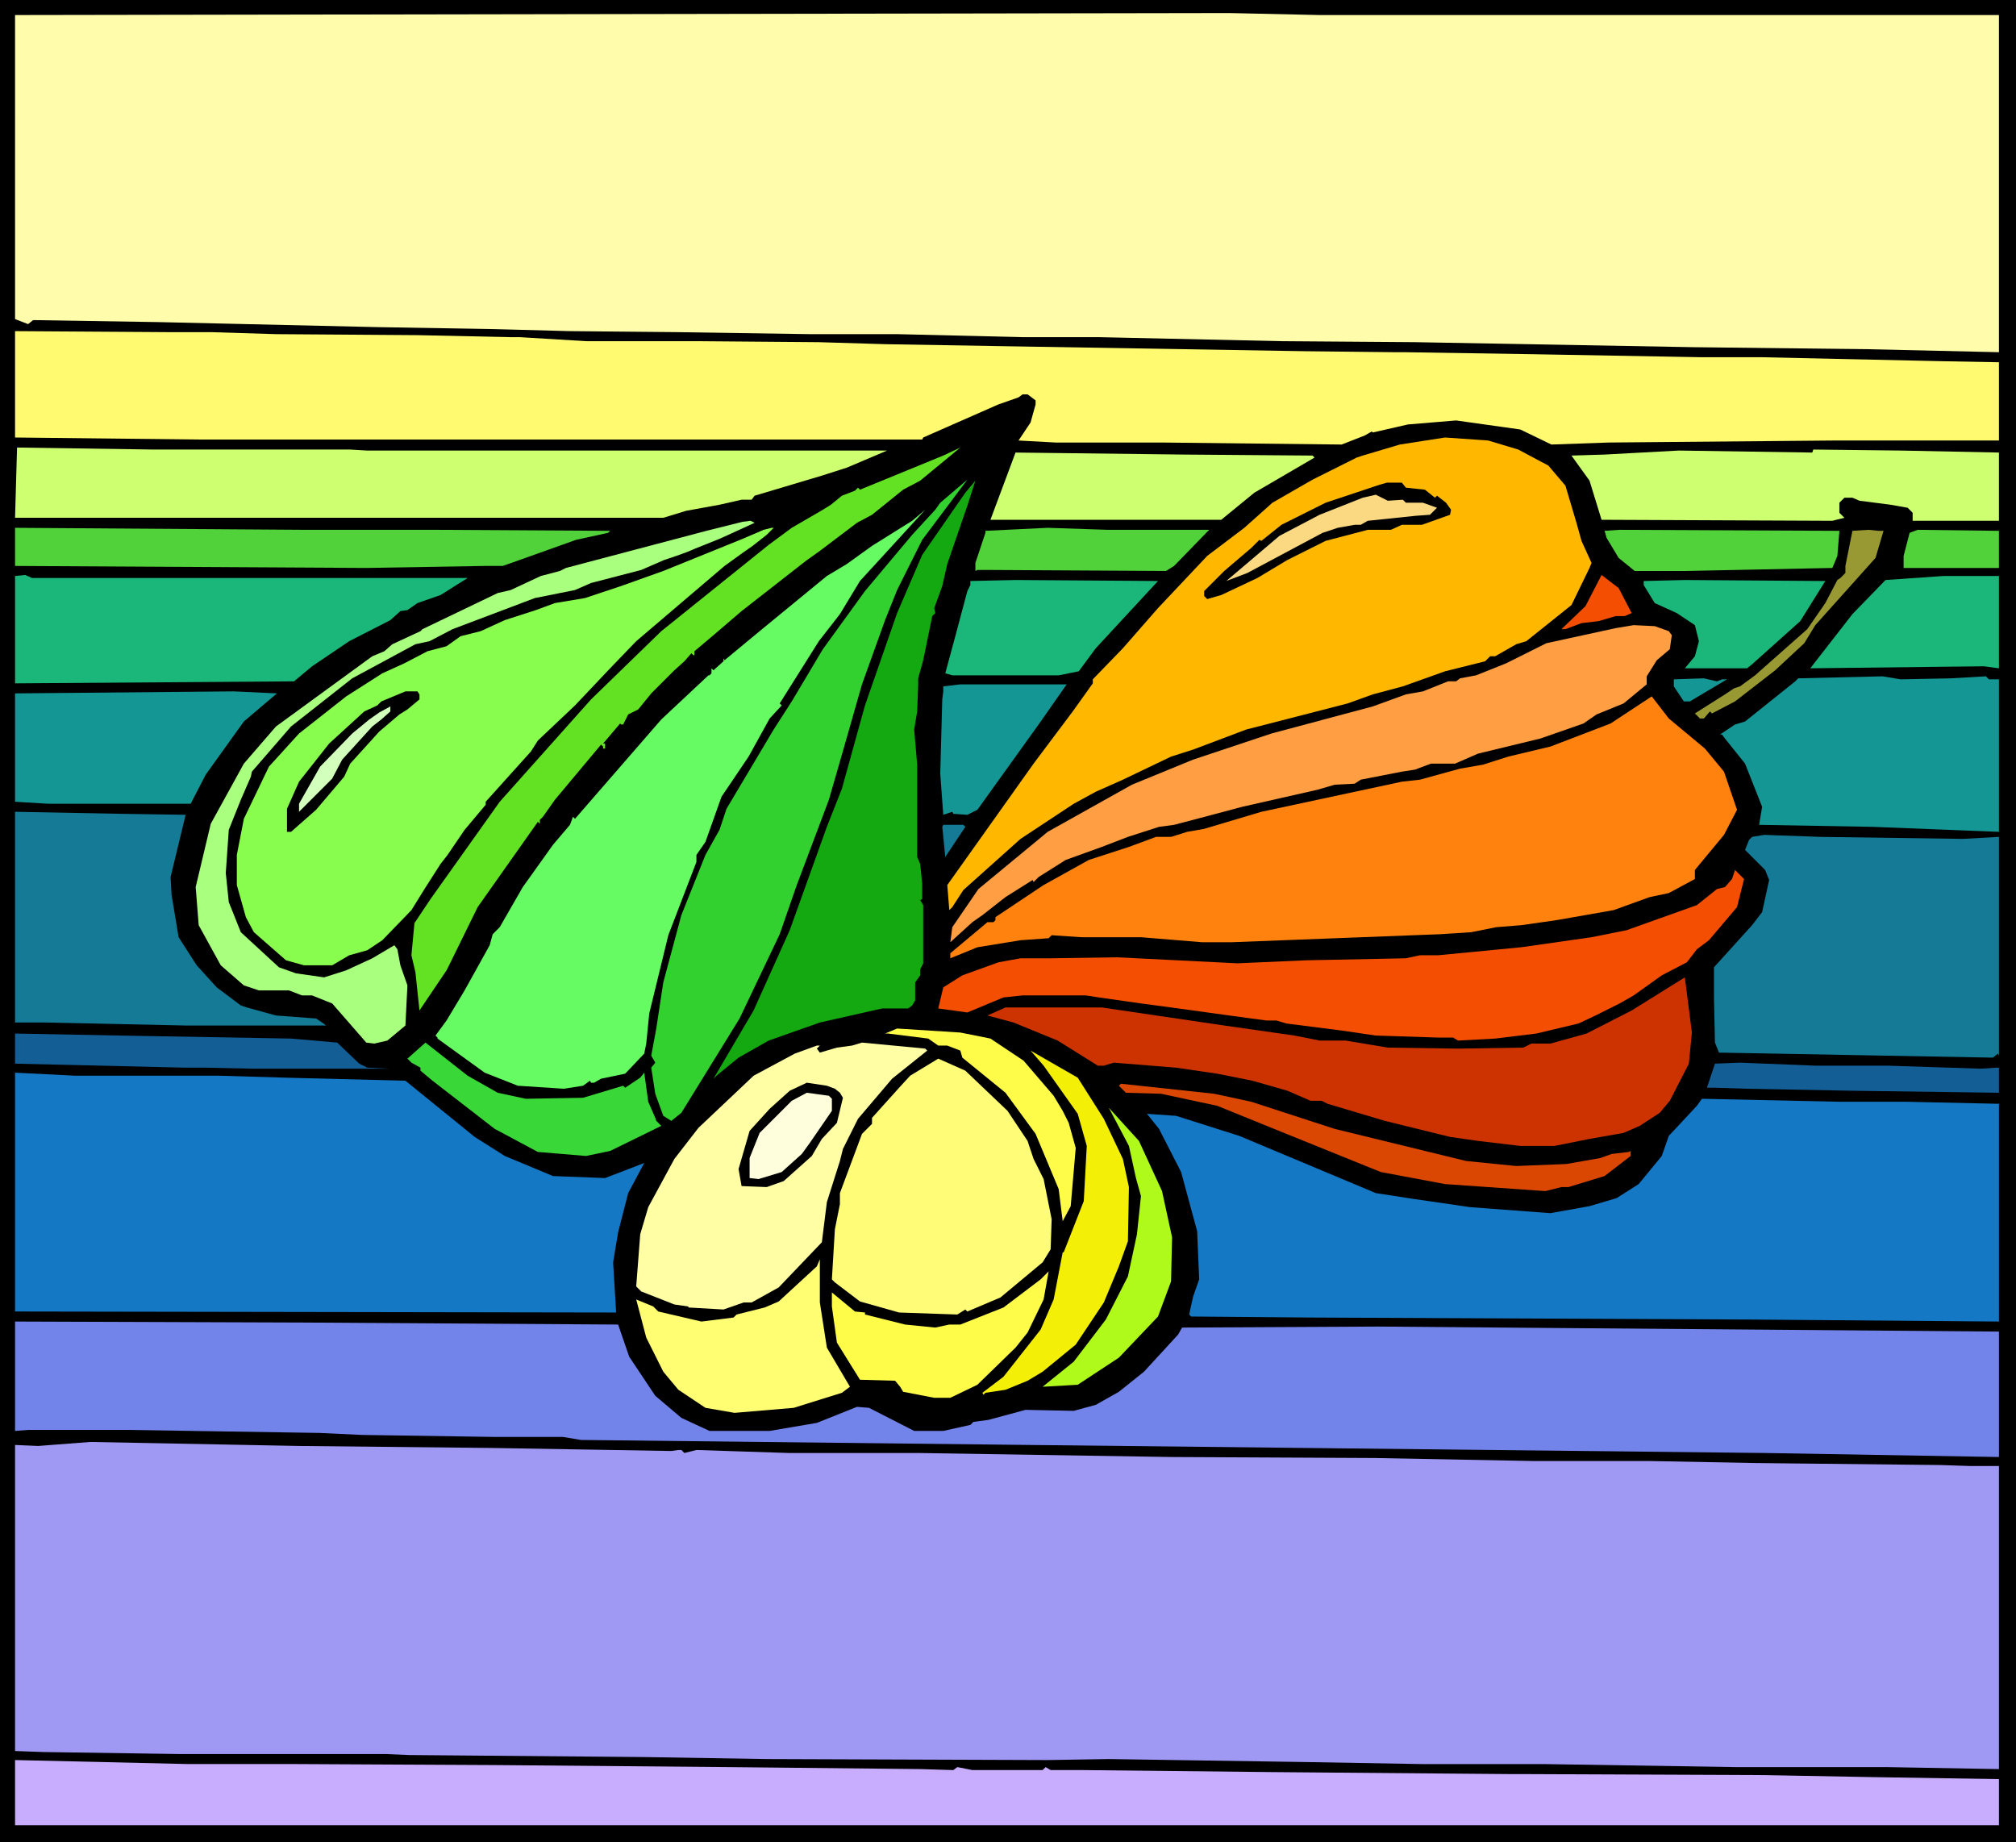
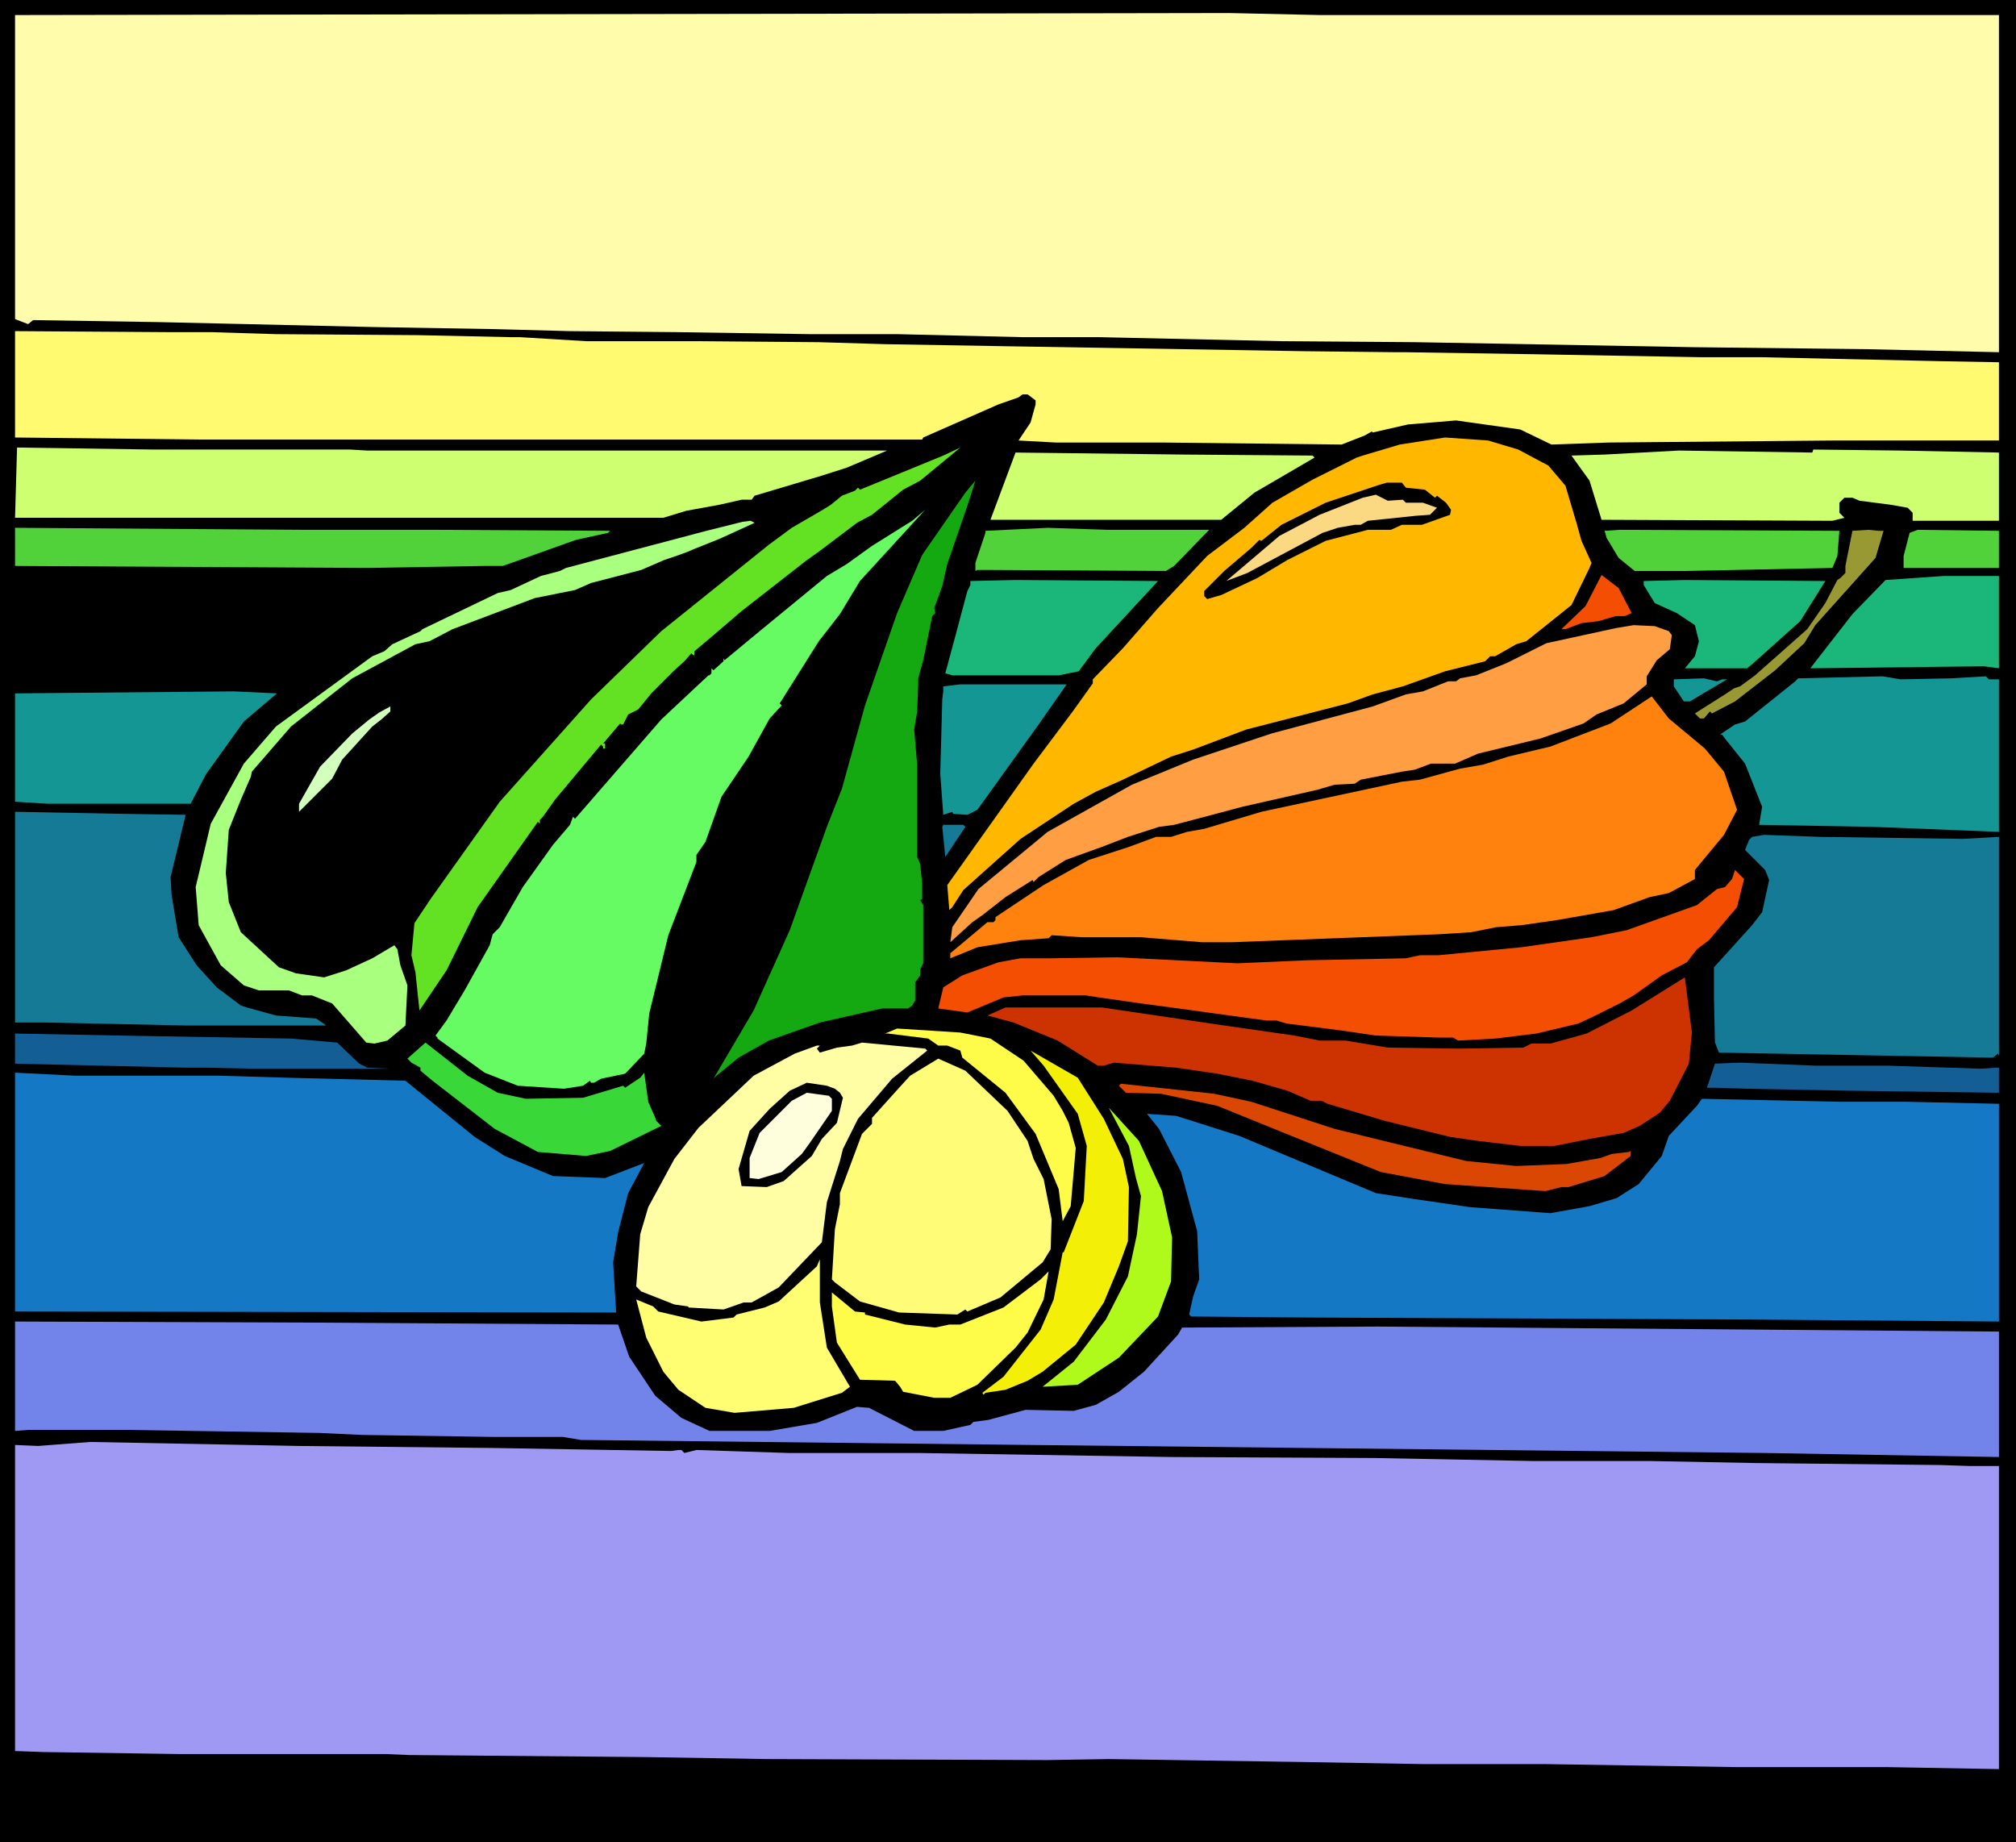
<svg xmlns="http://www.w3.org/2000/svg" width="6.691in" height="6.114in" fill-rule="evenodd" stroke-linecap="round" preserveAspectRatio="none" viewBox="0 0 2009 1836">
  <style>.brush1{fill:#000}.pen1{stroke:none}.brush5{fill:#cdff70}.brush12{fill:#51d13a}.brush15{fill:#1ab67a}.brush16{fill:#f34e02}.brush23{fill:#fffc49}.brush24{fill:#145e96}.brush29{fill:#1478c5}</style>
  <path d="M2009 1836H0V0h2009v1836z" class="pen1 brush1" />
  <path d="M1992 15v336l-131-3-173-2-278-5-133-1-182-4h-76l-125-3h-87l-133-2-106-1-75-2-117-2-218-5-125-2-5 4-13-5V15l1210-2 90 2h677z" class="pen1" style="fill:#fffcab" />
  <path d="M181 331h29l65 2 141 1 93 2h9l66 4h110l122 1 66 2 118 2 300 5 90 1h10l128 2 168 3h60l181 4 55 1v78h-166l-223 2-57 2-31-15-64-9-48 4-35 8-1-1-7 4-23 9-179-2h-106l-37-2 12-18 5-18v-4l-8-6h-5l-4 3-20 7-75 33-1 2H196l-181-2V330l152 1h14z" class="pen1" style="fill:#fffa70" />
  <path d="m1513 448 30 16 17 20 11 37 5 18 10 22-2 5-18 37-45 36-10 3-21 12h-5l-5 5-40 10-42 15-30 8-25 9-31 8-70 18-53 20-22 7-48 23-27 12-22 12-53 35-57 51-11 17-3 3-2-25 86-121 39-52 20-28v-4l30-31 35-40 49-52 37-28 28-25 40-23 44-22 6-2 37-11 45-7 43 3 30 9z" class="pen1" style="fill:#ffb700" />
  <path d="m349 448 17 1h518l-40 17-25 8-67 20-3 4h-10l-22 5-33 6-23 7H15l2-70 136 2h196z" class="pen1 brush5" />
  <path d="m900 488-31 25-15 8-37 28-14 10-64 50-28 24-19 16v4h-1l-2-2-7 8-10 9-23 23-13 16-10 5-5 10h-2l-1-1-17 20h2v5h-2v-2l-2-2-46 55-12 17-3 3v4l-2-2-60 85-27 55-4 8-27 40-4-38-4-17 3-32 16-24 69-97 91-102 70-68 107-86 23-17 31-18 8-5 11-9 13-5 3-3 2 2 83-34 17-8-40 33-17 9z" class="pen1" style="fill:#63e223" />
  <path d="M1992 451v68h-86v-8l-5-5-17-3-31-4-7-3h-8l-5 5v10l5 5-12 3-230-1-12-39-18-25 33-1 74-4 133 2 1-3 87 1 98 2zm-684 3 2 2-60 35-33 27H987l25-67 168 2 128 1z" class="pen1 brush5" />
-   <path d="m894 588-12 30-23 64-20 70-13 45-9 24-23 61-17 49-40 84-58 94-10 8-8-5-8-22-4-26 4-5-4-7 5-27 7-46 18-67 24-60 14-25 7-21 47-79 18-28 31-52 42-58 47-56 23-25 5-7 27-23-45 60-25 50z" class="pen1" style="fill:#33d130" />
  <path d="m944 562-5 22-8 22 1 5-3 3-9 44-5 18v6l-1 27-3 18 3 35v92l3 7 2 20v15l-2 1 3 5v58l-3 6v6l-5 7v18l-3 5-4 3h-26l-62 14-51 18-30 17-22 18-3 3 40-68 36-80 37-103 15-38 23-83 32-92 25-58 43-62 10-12-8 25-20 58z" class="pen1" style="fill:#14a911" />
  <path d="m1401 486 19 2 10 8 2-2 9 7 5 7-1 5-28 10h-20l-11 5h-23l-42 11-38 19-30 18-36 17-14 4-3-3v-5l20-20 27-23 8-8 2 1 20-16 44-22 54-18 7-2h15l4 5z" class="pen1 brush1" />
  <path d="m1398 498 3 3h17l14 5-7 7-14 1-48 5-7 4h-6l-17 3-15 5-75 40-21 8 53-45 40-21 43-17 13-3 12 6 15-1z" class="pen1" style="fill:#fbd982" />
  <path d="m837 612-21 27-39 62 2 2-12 13-21 38-27 40-16 45-9 13v7l-28 73-19 78-3 30-2 10-19 20-24 5-7 4h-3l-1-2-7 5-19 3-46-3-33-13-47-34v-1l-2-2 11-15 18-30 25-45 3-11 7-7 23-40 30-42 17-20 3-8 2 2 86-99 47-44h1l2-2v-5l2 2 10-9v-3l1 2 35-29 67-55 20-12 25-18 40-25 13-11-65 71-20 33z" class="pen1" style="fill:#66fb63" />
  <path d="m717 537-25 10-7 3-11 4-12 4-23 10-50 13-16 7-40 8-82 31-23 12-14 3-63 34-61 48-39 45-1 5-10 23-12 30-3 43 3 29 12 30 38 35 17 6 28 4 22-7 26-12 22-13 3 4 3 16 7 20-2 40-18 15-13 3-8-1-34-39-20-8h-10l-13-5h-30l-15-5-23-20-22-40-3-38 15-63 33-60 32-37 96-70 12-5 8-7 28-13 2-2 75-36 13-3 30-14 19-5 6-3 140-37 36-9 8-1 4 2-24 11-11 5z" class="pen1" style="fill:#a9ff7e" />
  <path d="m436 528 172 1-2 2-32 7-56 20-17 6h-18l-118 2-350-2v-38l290 2h131z" class="pen1 brush12" />
-   <path d="m750 544-10 7-18 13-88 75-26 27-35 37-37 35-7 11-45 50v3l-21 25-17 25-7 9-16 25-13 21-29 30-15 10-18 5-17 10h-28l-18-5-32-28-8-15-9-32v-30l7-36 25-52 30-33 47-37 36-23 22-10 23-12 19-5 14-10 20-5 24-11 31-10 19-7 30-5 36-12 42-15 79-32 21-9 8-2h2l-7 7-14 11z" class="pen1" style="fill:#89fd4e" />
  <path d="m1205 528-35 36-8 5-178-1h-10l-2 1v-8l10-30v-2l62-3 60 2h101zm626 26-5 12-145 3h-52l-16-13-12-20-2-7 15-1 219 1-2 25z" class="pen1 brush12" />
  <path d="m1877 529-8 27-60 67-11 18-29 27-40 31-23 12-2-2-6 7h-4l-5-5 30-19 9-6 6-2 15-11 52-46 18-26 12-23 3-2 5-5v-7l7-35 16-1 10 1h5z" class="pen1" style="fill:#993" />
  <path d="M1992 566h-95v-12l6-23 8-3 81 1v37z" class="pen1 brush12" />
-   <path d="m466 576-27 17-23 8-10 7-7 1-10 9-41 21-37 25-18 15-278 2V574l10-1 7 3h434z" class="pen1 brush15" />
  <path d="m1626 611-7 3h-9l-17 5-17 2-16 6h-4l24-23 16-31 17 13 13 25z" class="pen1 brush16" />
  <path d="m1992 666-15-2-173 2 42-54 33-34 58-4h55v92zm-900-20-17 23-20 4H949l-7-2 10-37 12-45 3-6v-4l45-1 142 1-62 67zm702-27-48 43-5 4h-62l10-12 4-15-4-16-18-12-22-10-11-18v-4l41-1 140 1-25 40z" class="pen1 brush15" />
  <path d="m1663 629 3 4-2 14-13 11-5 8-5 8v8l-23 19-27 11-13 9-43 15-62 15-23 10h-24l-16 6-13 2-41 8-6 4-20 1-17 5-75 17-30 8-38 10-15 2-31 10-26 10-36 13-27 17-5 5-1-2-27 17-23 18-10 7-22 20 2-15 26-38 69-57 84-47 61-25 78-26 101-27 33-12 17-3 25-10h8l4-3 16-3 30-12 40-20 69-15 18-3 21 1 14 5z" class="pen1" style="fill:#ff9e43" />
  <path d="m1944 676 35-2 3 3h10v152l-126-5-113-2 3-18-17-43-20-25-3-4h-2l15-10 10-3 50-40 3-3 84-2 18 3 50-1zm-228 1h5l-37 22h-6l-10-15v-7l30-1 13 3 5-2zm-681 45-61 85-10 5-14-1-1-2-9 3-3-41 2-74 1-8v-5l17-2h106l-28 40zm-792-3-38 53-15 29H48l-33-2V691l218-2 43 2-33 28z" class="pen1" style="fill:#149694" />
  <path d="M418 692v5l-12 10-8 5-20 17-29 32-6 13-28 33-25 22h-4v-23l12-27 30-38 35-32 13-6 4-4 24-10h12l2 3z" class="pen1 brush1" />
  <path d="m1699 746 19 23 13 38-13 25-29 35v9l-26 14-19 4-36 13-57 10-35 5-25 2-25 5-31 2-208 8h-29l-61-5h-59l-30-2-3 3-28 2-43 7-27 11v-5l37-31h6l2-2v-3l48-32 45-25 40-13 27-10h15l16-5 17-3 57-17 140-30 18-2 40-11 23-4 25-8 42-10 60-23 41-27 17 22 36 30z" class="pen1" style="fill:#ff820e" />
  <path d="m371 724-30 33-10 19-21 21-12 12v-8l21-37 32-33 17-14 10-7 11-6v5l-9 8-9 7z" class="pen1" style="fill:#d3ffbd" />
  <path d="m185 812-15 62 1 18 7 42 18 28 20 22 24 18 6 2 29 8 40 3 6 4 4 3H186l-141-3H15V809l105 2 65 1zm777 12-20 30-3-30 1-2h20l2 2zm994 12 36-2v218l-1-2-5 4-218-4-55-1-4-10-1-45v-30l38-42 10-13 7-32-4-10-20-20 4-10 3-3 12-2 56 2 142 2z" class="pen1" style="fill:#147a96" />
  <path d="m1731 904-28 33-12 9-10 13-25 13-28 20-14 8-24 12-17 8-42 10-41 5-37 2-5-3h-15l-62-2-34-5-55-7-10-3h-10l-37-5-58-8-30-4-42-6-13-2h-63l-19 2-36 15-29-4 5-21 19-12 36-13 22-4h30l66-1 120 6 69-3 99-2 14-3h18l83-8 70-10 35-7 70-25 20-16 8-2 7-8 3-9 9 9-7 28z" class="pen1 brush16" />
  <path d="m1683 1060-19 37-10 12-20 13-16 7-34 6-35 7h-34l-42-5-28-4-65-16-57-17-6-3h-11l-23-10-35-10-35-7-41-6-62-5-10 3h-6l-40-25-44-18-26-7 18-8h96l122 18 70 10 25 5h26l42 7 70 1 65-1 8-4h19l36-10 45-23 53-33 7 55-3 31z" class="pen1" style="fill:#c30" />
  <path d="m987 1035 33 22 30 35 9 15 6 12 7 25-5 58-8 15-4-32-23-55-30-41-43-35-2-7-13-5h-9l-10-7-40-5h-3l12-5 63 4 30 6z" class="pen1 brush23" />
  <path d="m290 1035 46 4 22 21 8 4 22 1H251l-46-1h-20l-170-4v-30l105 2 170 3z" class="pen1 brush24" />
  <path d="m496 1089 28 6 57-1 40-12 2 2 15-10 4-5 4 29 7 16 1 3 5 5-51 25-24 5-48-4-43-23-62-48-12-10v-3l-9-5-4-4 18-16 42 33 30 17z" class="pen1" style="fill:#39d737" />
  <path d="m924 1047-35 28-34 40-15 30-3 12-13 41-5 40-43 45-27 15h-8l-20 7-35-2v-1l-14-2-33-13-5-5 4-52 8-27 26-48 24-31 55-52 41-22 22-8h3l-3 3 3 4 17-5 15-2 10-3 63 6 2 2z" class="pen1" style="fill:#fffea5" />
  <path d="m1100 1115 19 40 6 28-1 54-9 25-15 36-28 42-33 27-15 9-22 9-20 3-2 2-1-2 21-16 37-47 13-30 9-47h1l20-51 3-55-9-32-34-48-13-15 47 27 26 41z" class="pen1" style="fill:#f3ef06" />
  <path d="m1004 1107 20 30 6 18 10 20 8 40-1 30-8 13-42 35-33 14-2-2-8 5-58-2-39-11-25-19-3-3 3-50 5-25v-11l22-59 10-10v-6l27-30 11-12 28-17 27 12 42 40z" class="pen1" style="fill:#fffd78" />
  <path d="m1881 1062 93 3 15-1h3v25l-146-2-105-2-32-1h-8l8-24 25-1 75 3h72z" class="pen1 brush24" />
  <path d="m218 1072 68 2 118 3 69 56 30 19 48 20 52 2 39-15-16 30-10 39-5 30 3 50-599-1v-238l60 3h143z" class="pen1 brush29" />
  <path d="m832 1085 5 4 3 5-6 25-15 16-10 17-28 25-17 6-25-1-3-17 11-38 20-22 20-18 17-8 20 3 8 3z" class="pen1 brush1" />
  <path d="m1247 1098 83 27 131 32 50 5 50-2 34-6 11-4 17-2 2-1v5l-26 20-36 11h-7l-16 4-100-7-64-12-94-38-69-28-56-12-35-1-7-7 2-2 93 10 37 8z" class="pen1" style="fill:#da4703" />
  <path d="M829 1095v12l-22 32-8 11-20 18-23 7-9-1v-20l10-25 32-32 15-8 22 3 3 3z" class="pen1" style="fill:#fffedc" />
  <path d="m1901 1098 91 2v217l-248-2-438-2-119-1-2-2 4-18 6-17-2-48-16-59-22-43-12-15 29 2 63 20 136 57 39 6 55 8 80 6 39-7 27-8 22-14 23-28 7-20 28-30 5-7 138 3h67z" class="pen1 brush29" />
  <path d="m1158 1187 10 46-1 44-13 35-39 41-41 27-35 2 31-25 32-42 22-43 9-42 4-38-5-18-7-32-20-38 30 33 23 50z" class="pen1" style="fill:#aff91b" />
  <path d="m824 1343 23 39-8 6-48 15-59 5-29-5-27-18-15-18-17-34-10-38 17 7 5 5 43 10 32-4 3-3 28-7 14-6 38-35 3-7v43l7 45z" class="pen1" style="fill:#fffd72" />
  <path d="m1024 1328-12 15-38 37-27 13h-16l-31-6-3-5-5-6-35-1-23-37-5-36v-14l23 19 10 1v2l40 10 30 3 14-3h11l43-17 37-28 8-8-5 28-16 33z" class="pen1 brush23" />
  <path d="m616 1320 11 32 26 39 26 22 28 13h60l47-8 40-16 12 1 45 23h29l27-6 3-3 15-2 37-10 48 1 22-6 23-13 25-20 34-37 4-7 195-1 619 5v125l-233-4-456-5-276-3-448-5-18-3h-68l-132-2-43-2-190-3H28l-13 1v-109l288 1 313 2z" class="pen1" style="fill:#7284ea" />
  <path d="m491 1443 178 3 7-1h3l3 3 12-3 92 3h129l252 4 203 1 158 3h116l105 2 185 2 30 1h28v302l-113-2h-150l-191-3h-121l-115-2-197-3-61 1-280-1-123-2-233-2-24-1H178l-135-2-28-1v-305l23 1 52-4 208 4 193 2z" class="pen1" style="fill:#9f99f3" />
-   <path d="m296 1758 197 1 231 2 193 2 33 1 4-3 15 3h70l3-3 5 3h33l188 2 238 2h15l237 1 108 2 126 2v46H15v-65l173 4h108z" class="pen1" style="fill:#c8acfd" />
</svg>